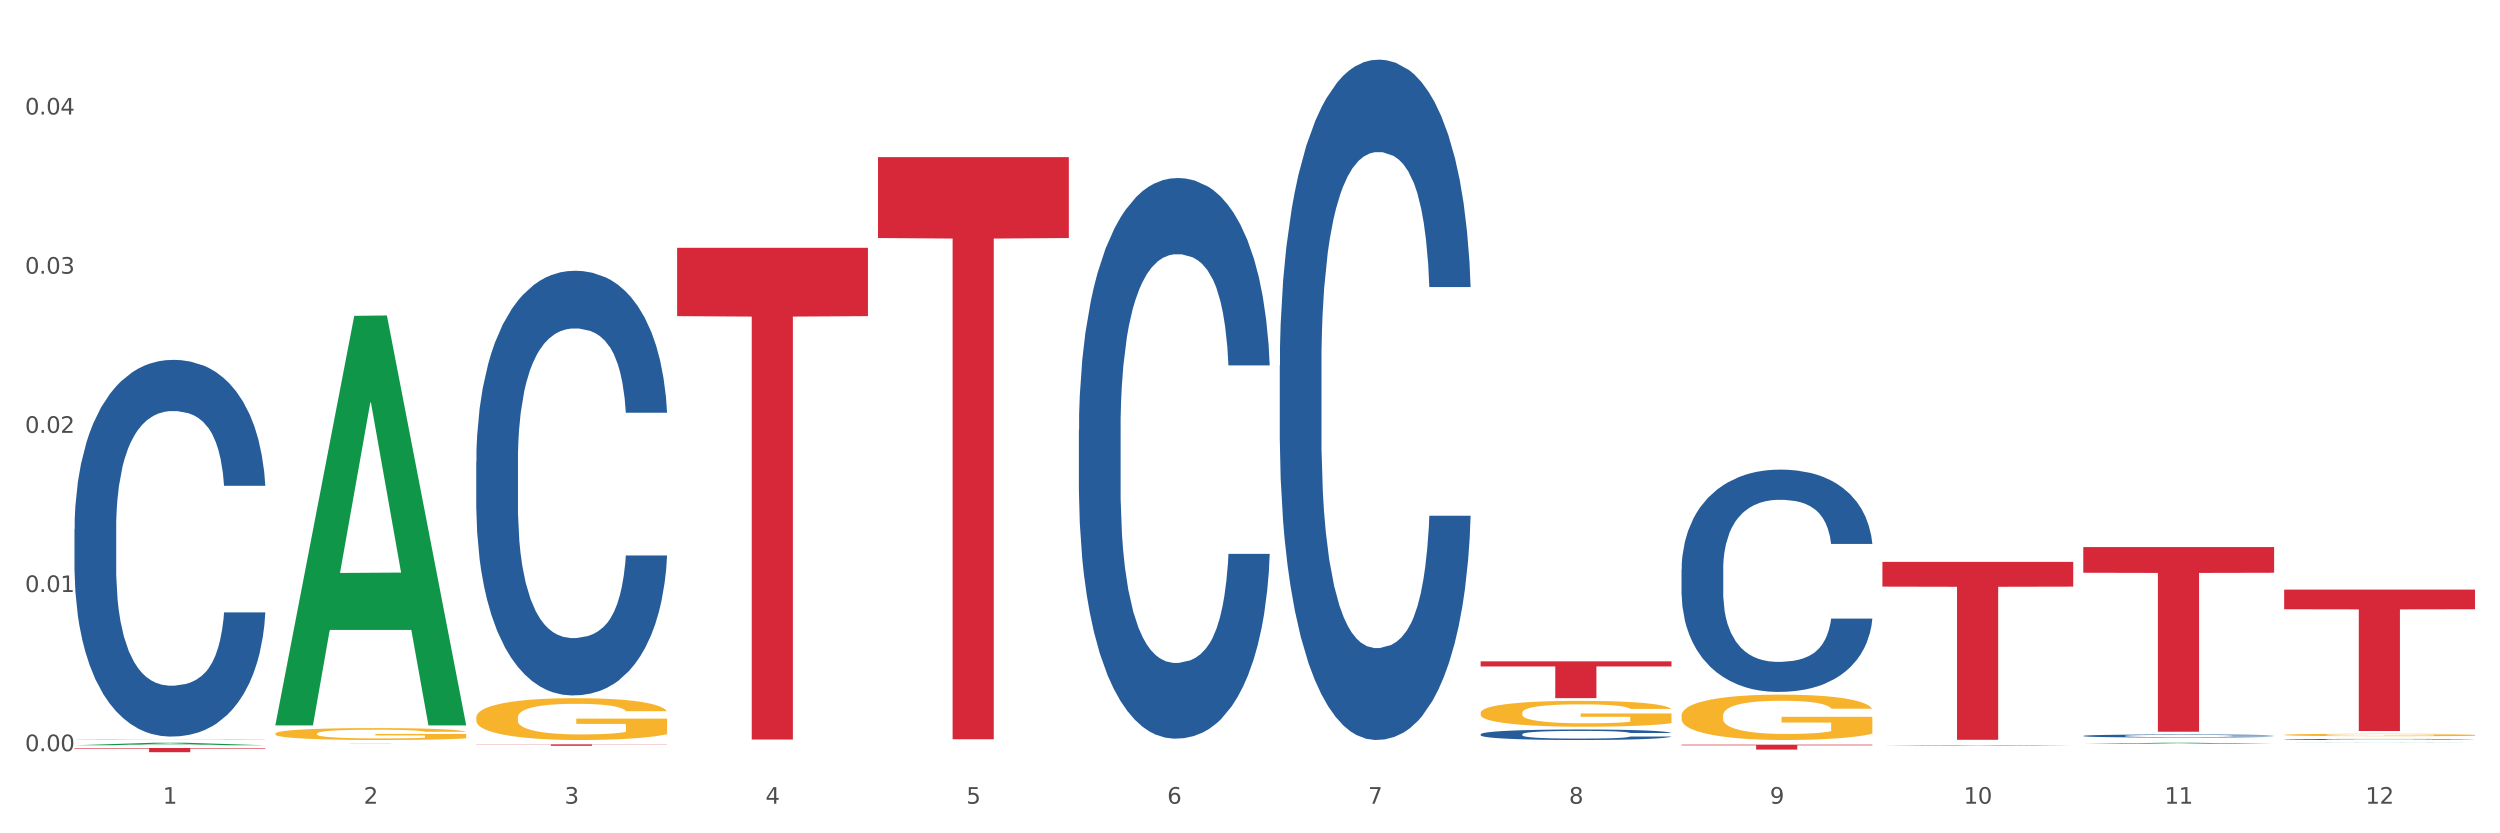
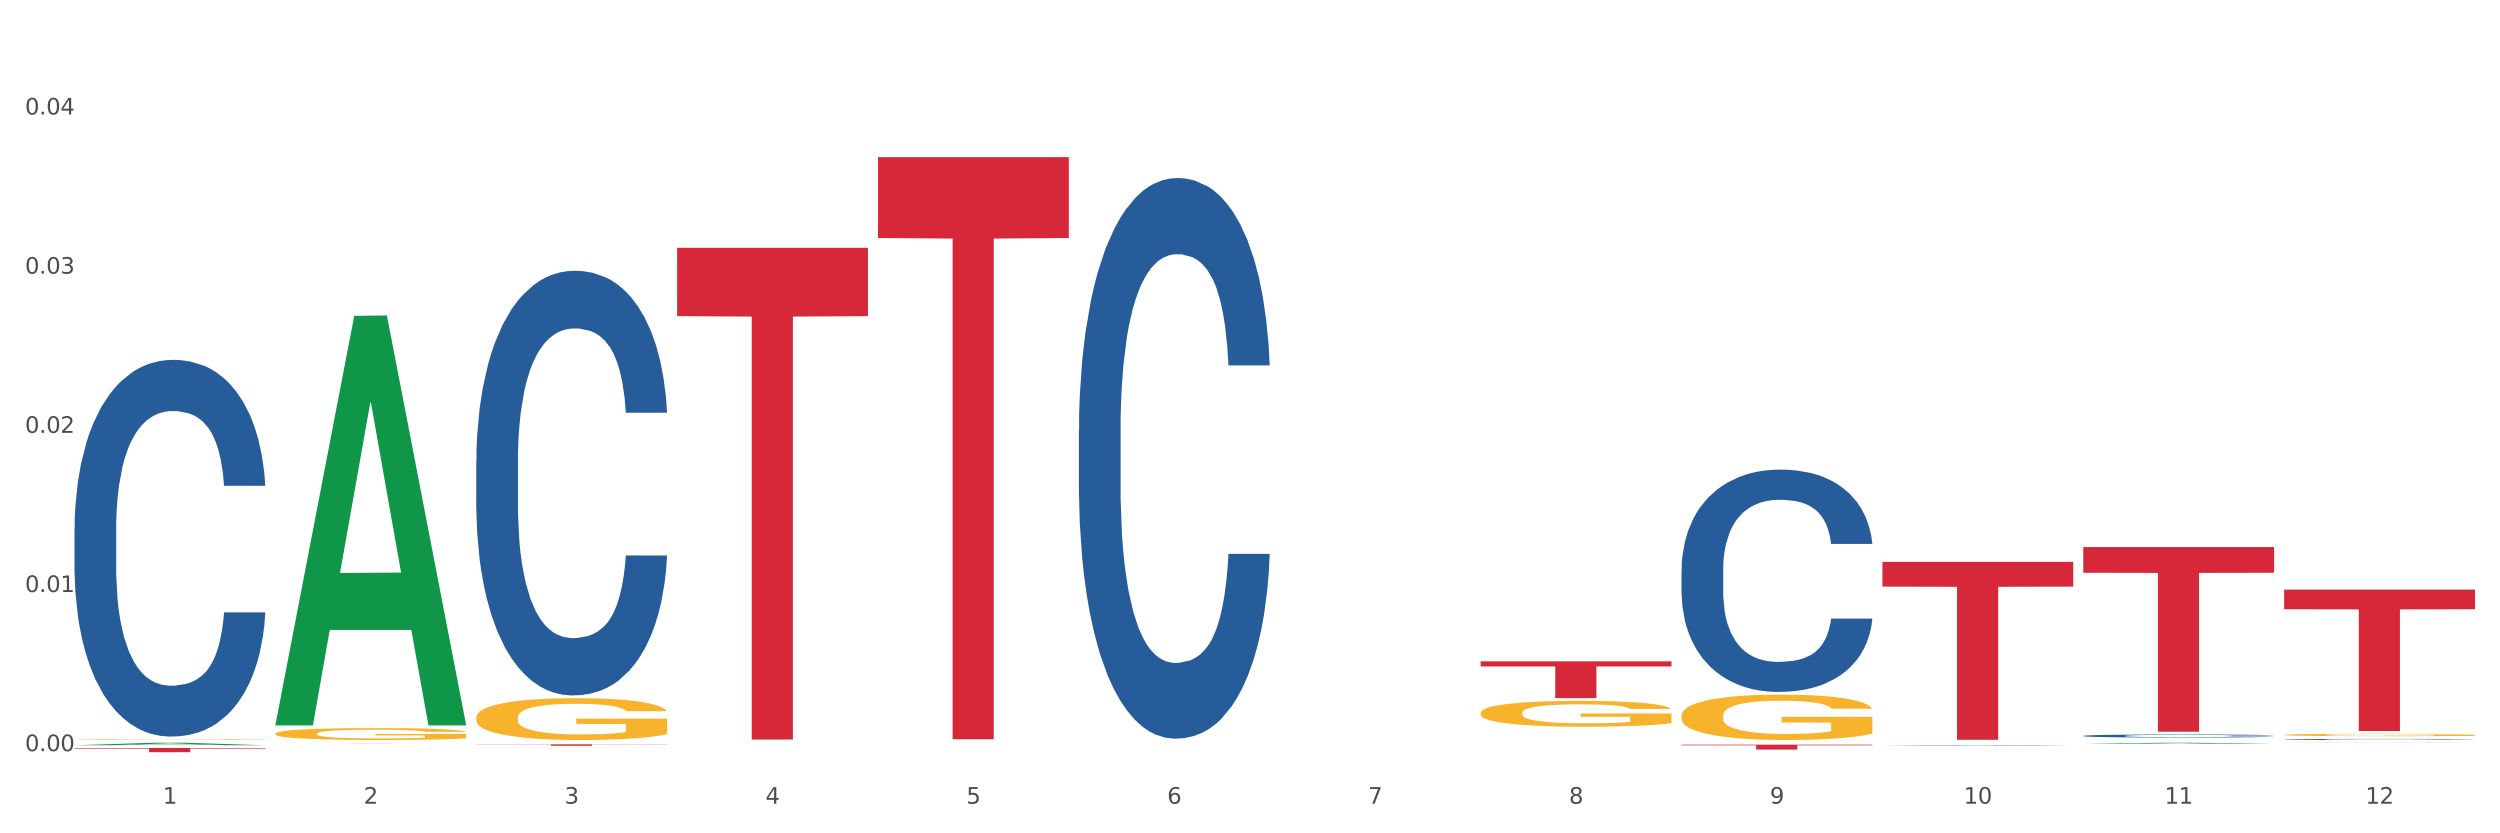
<svg xmlns="http://www.w3.org/2000/svg" xmlns:xlink="http://www.w3.org/1999/xlink" width="1080pt" height="360pt" viewBox="0 0 1080 360" version="1.1">
  <rect x="0" y="0" width="1080" height="360" fill="#333333" stroke="none" />
  <defs>
    <style type="text/css">*{stroke-linejoin: round; stroke-linecap: butt}</style>
  </defs>
  <g id="figure_1">
    <g id="patch_1">
      <path d="M 0 360  L 1080 360  L 1080 0  L 0 0  z " style="fill: #ffffff; stroke: #ffffff; stroke-linejoin: miter" />
    </g>
    <g id="axes_1">
      <g id="matplotlib.axis_1">
        <g id="xtick_1">
          <g id="text_1">
            <g style="fill: #4d4d4d" transform="translate(70.342 347.204) scale(0.096 -0.096)">
              <defs>
                <path id="DejaVuSans-31" d="M 794 531  L 1825 531  L 1825 4091  L 703 3866  L 703 4441  L 1819 4666  L 2450 4666  L 2450 531  L 3481 531  L 3481 0  L 794 0  L 794 531  z " transform="scale(0.016)" />
              </defs>
              <use xlink:href="#DejaVuSans-31" />
            </g>
          </g>
        </g>
        <g id="xtick_2">
          <g id="text_2">
            <g style="fill: #4d4d4d" transform="translate(157.122 347.204) scale(0.096 -0.096)">
              <defs>
                <path id="DejaVuSans-32" d="M 1228 531  L 3431 531  L 3431 0  L 469 0  L 469 531  Q 828 903 1448 1529  Q 2069 2156 2228 2338  Q 2531 2678 2651 2914  Q 2772 3150 2772 3378  Q 2772 3750 2511 3984  Q 2250 4219 1831 4219  Q 1534 4219 1204 4116  Q 875 4013 500 3803  L 500 4441  Q 881 4594 1212 4672  Q 1544 4750 1819 4750  Q 2544 4750 2975 4387  Q 3406 4025 3406 3419  Q 3406 3131 3298 2873  Q 3191 2616 2906 2266  Q 2828 2175 2409 1742  Q 1991 1309 1228 531  z " transform="scale(0.016)" />
              </defs>
              <use xlink:href="#DejaVuSans-32" />
            </g>
          </g>
        </g>
        <g id="xtick_3">
          <g id="text_3">
            <g style="fill: #4d4d4d" transform="translate(243.902 347.204) scale(0.096 -0.096)">
              <defs>
                <path id="DejaVuSans-33" d="M 2597 2516  Q 3050 2419 3304 2112  Q 3559 1806 3559 1356  Q 3559 666 3084 287  Q 2609 -91 1734 -91  Q 1441 -91 1130 -33  Q 819 25 488 141  L 488 750  Q 750 597 1062 519  Q 1375 441 1716 441  Q 2309 441 2620 675  Q 2931 909 2931 1356  Q 2931 1769 2642 2001  Q 2353 2234 1838 2234  L 1294 2234  L 1294 2753  L 1863 2753  Q 2328 2753 2575 2939  Q 2822 3125 2822 3475  Q 2822 3834 2567 4026  Q 2313 4219 1838 4219  Q 1578 4219 1281 4162  Q 984 4106 628 3988  L 628 4550  Q 988 4650 1302 4700  Q 1616 4750 1894 4750  Q 2613 4750 3031 4423  Q 3450 4097 3450 3541  Q 3450 3153 3228 2886  Q 3006 2619 2597 2516  z " transform="scale(0.016)" />
              </defs>
              <use xlink:href="#DejaVuSans-33" />
            </g>
          </g>
        </g>
        <g id="xtick_4">
          <g id="text_4">
            <g style="fill: #4d4d4d" transform="translate(330.683 347.204) scale(0.096 -0.096)">
              <defs>
                <path id="DejaVuSans-34" d="M 2419 4116  L 825 1625  L 2419 1625  L 2419 4116  z M 2253 4666  L 3047 4666  L 3047 1625  L 3713 1625  L 3713 1100  L 3047 1100  L 3047 0  L 2419 0  L 2419 1100  L 313 1100  L 313 1709  L 2253 4666  z " transform="scale(0.016)" />
              </defs>
              <use xlink:href="#DejaVuSans-34" />
            </g>
          </g>
        </g>
        <g id="xtick_5">
          <g id="text_5">
            <g style="fill: #4d4d4d" transform="translate(417.463 347.204) scale(0.096 -0.096)">
              <defs>
                <path id="DejaVuSans-35" d="M 691 4666  L 3169 4666  L 3169 4134  L 1269 4134  L 1269 2991  Q 1406 3038 1543 3061  Q 1681 3084 1819 3084  Q 2600 3084 3056 2656  Q 3513 2228 3513 1497  Q 3513 744 3044 326  Q 2575 -91 1722 -91  Q 1428 -91 1123 -41  Q 819 9 494 109  L 494 744  Q 775 591 1075 516  Q 1375 441 1709 441  Q 2250 441 2565 725  Q 2881 1009 2881 1497  Q 2881 1984 2565 2268  Q 2250 2553 1709 2553  Q 1456 2553 1204 2497  Q 953 2441 691 2322  L 691 4666  z " transform="scale(0.016)" />
              </defs>
              <use xlink:href="#DejaVuSans-35" />
            </g>
          </g>
        </g>
        <g id="xtick_6">
          <g id="text_6">
            <g style="fill: #4d4d4d" transform="translate(504.243 347.204) scale(0.096 -0.096)">
              <defs>
                <path id="DejaVuSans-36" d="M 2113 2584  Q 1688 2584 1439 2293  Q 1191 2003 1191 1497  Q 1191 994 1439 701  Q 1688 409 2113 409  Q 2538 409 2786 701  Q 3034 994 3034 1497  Q 3034 2003 2786 2293  Q 2538 2584 2113 2584  z M 3366 4563  L 3366 3988  Q 3128 4100 2886 4159  Q 2644 4219 2406 4219  Q 1781 4219 1451 3797  Q 1122 3375 1075 2522  Q 1259 2794 1537 2939  Q 1816 3084 2150 3084  Q 2853 3084 3261 2657  Q 3669 2231 3669 1497  Q 3669 778 3244 343  Q 2819 -91 2113 -91  Q 1303 -91 875 529  Q 447 1150 447 2328  Q 447 3434 972 4092  Q 1497 4750 2381 4750  Q 2619 4750 2861 4703  Q 3103 4656 3366 4563  z " transform="scale(0.016)" />
              </defs>
              <use xlink:href="#DejaVuSans-36" />
            </g>
          </g>
        </g>
        <g id="xtick_7">
          <g id="text_7">
            <g style="fill: #4d4d4d" transform="translate(591.024 347.204) scale(0.096 -0.096)">
              <defs>
                <path id="DejaVuSans-37" d="M 525 4666  L 3525 4666  L 3525 4397  L 1831 0  L 1172 0  L 2766 4134  L 525 4134  L 525 4666  z " transform="scale(0.016)" />
              </defs>
              <use xlink:href="#DejaVuSans-37" />
            </g>
          </g>
        </g>
        <g id="xtick_8">
          <g id="text_8">
            <g style="fill: #4d4d4d" transform="translate(677.804 347.204) scale(0.096 -0.096)">
              <defs>
                <path id="DejaVuSans-38" d="M 2034 2216  Q 1584 2216 1326 1975  Q 1069 1734 1069 1313  Q 1069 891 1326 650  Q 1584 409 2034 409  Q 2484 409 2743 651  Q 3003 894 3003 1313  Q 3003 1734 2745 1975  Q 2488 2216 2034 2216  z M 1403 2484  Q 997 2584 770 2862  Q 544 3141 544 3541  Q 544 4100 942 4425  Q 1341 4750 2034 4750  Q 2731 4750 3128 4425  Q 3525 4100 3525 3541  Q 3525 3141 3298 2862  Q 3072 2584 2669 2484  Q 3125 2378 3379 2068  Q 3634 1759 3634 1313  Q 3634 634 3220 271  Q 2806 -91 2034 -91  Q 1263 -91 848 271  Q 434 634 434 1313  Q 434 1759 690 2068  Q 947 2378 1403 2484  z M 1172 3481  Q 1172 3119 1398 2916  Q 1625 2713 2034 2713  Q 2441 2713 2670 2916  Q 2900 3119 2900 3481  Q 2900 3844 2670 4047  Q 2441 4250 2034 4250  Q 1625 4250 1398 4047  Q 1172 3844 1172 3481  z " transform="scale(0.016)" />
              </defs>
              <use xlink:href="#DejaVuSans-38" />
            </g>
          </g>
        </g>
        <g id="xtick_9">
          <g id="text_9">
            <g style="fill: #4d4d4d" transform="translate(764.584 347.204) scale(0.096 -0.096)">
              <defs>
                <path id="DejaVuSans-39" d="M 703 97  L 703 672  Q 941 559 1184 500  Q 1428 441 1663 441  Q 2288 441 2617 861  Q 2947 1281 2994 2138  Q 2813 1869 2534 1725  Q 2256 1581 1919 1581  Q 1219 1581 811 2004  Q 403 2428 403 3163  Q 403 3881 828 4315  Q 1253 4750 1959 4750  Q 2769 4750 3195 4129  Q 3622 3509 3622 2328  Q 3622 1225 3098 567  Q 2575 -91 1691 -91  Q 1453 -91 1209 -44  Q 966 3 703 97  z M 1959 2075  Q 2384 2075 2632 2365  Q 2881 2656 2881 3163  Q 2881 3666 2632 3958  Q 2384 4250 1959 4250  Q 1534 4250 1286 3958  Q 1038 3666 1038 3163  Q 1038 2656 1286 2365  Q 1534 2075 1959 2075  z " transform="scale(0.016)" />
              </defs>
              <use xlink:href="#DejaVuSans-39" />
            </g>
          </g>
        </g>
        <g id="xtick_10">
          <g id="text_10">
            <g style="fill: #4d4d4d" transform="translate(848.311 347.204) scale(0.096 -0.096)">
              <defs>
                <path id="DejaVuSans-30" d="M 2034 4250  Q 1547 4250 1301 3770  Q 1056 3291 1056 2328  Q 1056 1369 1301 889  Q 1547 409 2034 409  Q 2525 409 2770 889  Q 3016 1369 3016 2328  Q 3016 3291 2770 3770  Q 2525 4250 2034 4250  z M 2034 4750  Q 2819 4750 3233 4129  Q 3647 3509 3647 2328  Q 3647 1150 3233 529  Q 2819 -91 2034 -91  Q 1250 -91 836 529  Q 422 1150 422 2328  Q 422 3509 836 4129  Q 1250 4750 2034 4750  z " transform="scale(0.016)" />
              </defs>
              <use xlink:href="#DejaVuSans-31" />
              <use xlink:href="#DejaVuSans-30" transform="translate(63.623 0)" />
            </g>
          </g>
        </g>
        <g id="xtick_11">
          <g id="text_11">
            <g style="fill: #4d4d4d" transform="translate(935.091 347.204) scale(0.096 -0.096)">
              <use xlink:href="#DejaVuSans-31" />
              <use xlink:href="#DejaVuSans-31" transform="translate(63.623 0)" />
            </g>
          </g>
        </g>
        <g id="xtick_12">
          <g id="text_12">
            <g style="fill: #4d4d4d" transform="translate(1021.871 347.204) scale(0.096 -0.096)">
              <use xlink:href="#DejaVuSans-31" />
              <use xlink:href="#DejaVuSans-32" transform="translate(63.623 0)" />
            </g>
          </g>
        </g>
        <g id="xtick_13" />
        <g id="xtick_14" />
        <g id="xtick_15" />
        <g id="xtick_16" />
        <g id="xtick_17" />
        <g id="xtick_18" />
        <g id="xtick_19" />
        <g id="xtick_20" />
        <g id="xtick_21" />
        <g id="xtick_22" />
        <g id="xtick_23" />
      </g>
      <g id="matplotlib.axis_2">
        <g id="ytick_1">
          <g id="text_13">
            <g style="fill: #4d4d4d" transform="translate(10.8 324.513) scale(0.096 -0.096)">
              <defs>
                <path id="DejaVuSans-2e" d="M 684 794  L 1344 794  L 1344 0  L 684 0  L 684 794  z " transform="scale(0.016)" />
              </defs>
              <use xlink:href="#DejaVuSans-30" />
              <use xlink:href="#DejaVuSans-2e" transform="translate(63.623 0)" />
              <use xlink:href="#DejaVuSans-30" transform="translate(95.41 0)" />
              <use xlink:href="#DejaVuSans-30" transform="translate(159.033 0)" />
            </g>
          </g>
        </g>
        <g id="ytick_2">
          <g id="text_14">
            <g style="fill: #4d4d4d" transform="translate(10.8 255.754) scale(0.096 -0.096)">
              <use xlink:href="#DejaVuSans-30" />
              <use xlink:href="#DejaVuSans-2e" transform="translate(63.623 0)" />
              <use xlink:href="#DejaVuSans-30" transform="translate(95.41 0)" />
              <use xlink:href="#DejaVuSans-31" transform="translate(159.033 0)" />
            </g>
          </g>
        </g>
        <g id="ytick_3">
          <g id="text_15">
            <g style="fill: #4d4d4d" transform="translate(10.8 186.995) scale(0.096 -0.096)">
              <use xlink:href="#DejaVuSans-30" />
              <use xlink:href="#DejaVuSans-2e" transform="translate(63.623 0)" />
              <use xlink:href="#DejaVuSans-30" transform="translate(95.41 0)" />
              <use xlink:href="#DejaVuSans-32" transform="translate(159.033 0)" />
            </g>
          </g>
        </g>
        <g id="ytick_4">
          <g id="text_16">
            <g style="fill: #4d4d4d" transform="translate(10.8 118.235) scale(0.096 -0.096)">
              <use xlink:href="#DejaVuSans-30" />
              <use xlink:href="#DejaVuSans-2e" transform="translate(63.623 0)" />
              <use xlink:href="#DejaVuSans-30" transform="translate(95.41 0)" />
              <use xlink:href="#DejaVuSans-33" transform="translate(159.033 0)" />
            </g>
          </g>
        </g>
        <g id="ytick_5">
          <g id="text_17">
            <g style="fill: #4d4d4d" transform="translate(10.8 49.476) scale(0.096 -0.096)">
              <use xlink:href="#DejaVuSans-30" />
              <use xlink:href="#DejaVuSans-2e" transform="translate(63.623 0)" />
              <use xlink:href="#DejaVuSans-30" transform="translate(95.41 0)" />
              <use xlink:href="#DejaVuSans-34" transform="translate(159.033 0)" />
            </g>
          </g>
        </g>
        <g id="ytick_6" />
        <g id="ytick_7" />
        <g id="ytick_8" />
        <g id="ytick_9" />
      </g>
      <g id="PolyCollection_1">
        <path d="M 32.175 321.956  L 32.26 321.955  L 66.256 320.867  L 80.365 320.866  L 114.616 321.958  L 98.298 321.958  L 90.904 321.704  L 55.803 321.704  L 55.548 321.708  L 48.408 321.958  L 32.175 321.958  L 32.175 321.956  L 60.222 321.552  L 86.484 321.551  L 73.481 321.099  L 73.311 321.097  L 73.141 321.1  L 60.137 321.551  L 60.222 321.552  L 32.175 321.956  z " clip-path="url(#p9bb75d75fc)" style="fill: #109648" />
        <path d="M 118.955 316.918  L 119.053 316.913  L 119.053 316.744  L 119.247 316.598  L 120.221 316.246  L 121.681 315.954  L 122.751 315.799  L 123.822 315.673  L 125.087 315.546  L 126.645 315.414  L 129.467 315.221  L 131.219 315.123  L 133.361 315.019  L 137.254 314.869  L 140.077 314.784  L 142.997 314.714  L 147.766 314.629  L 150.881 314.592  L 154.19 314.564  L 158.181 314.545  L 161.198 314.54  L 167.817 314.554  L 173.462 314.596  L 176.187 314.629  L 179.691 314.686  L 181.541 314.723  L 184.558 314.798  L 187.673 314.897  L 189.814 314.982  L 193.026 315.142  L 195.459 315.301  L 197.698 315.499  L 198.866 315.635  L 199.742 315.762  L 200.521 315.907  L 201.299 316.138  L 183.779 316.138  L 183.098 315.973  L 182.027 315.818  L 180.47 315.668  L 179.107 315.574  L 176.771 315.456  L 174.63 315.381  L 172.391 315.325  L 169.666 315.278  L 167.525 315.254  L 164.507 315.236  L 158.57 315.24  L 154.579 315.278  L 151.854 315.325  L 150.102 315.367  L 148.545 315.414  L 146.793 315.48  L 144.749 315.579  L 143.289 315.668  L 141.829 315.781  L 140.661 315.893  L 139.59 316.025  L 138.714 316.166  L 138.033 316.312  L 137.449 316.49  L 136.962 316.786  L 136.962 317.43  L 137.157 317.576  L 137.643 317.768  L 138.227 317.914  L 139.201 318.088  L 140.077 318.205  L 141.731 318.374  L 143.581 318.515  L 145.041 318.605  L 146.501 318.68  L 149.031 318.783  L 151.854 318.868  L 154.287 318.919  L 157.597 318.966  L 159.835 318.985  L 161.782 318.995  L 166.551 318.995  L 169.958 318.981  L 173.754 318.948  L 176.674 318.905  L 179.107 318.854  L 181.833 318.769  L 183.585 318.689  L 183.585 317.707  L 162.171 317.702  L 162.171 317.049  L 201.397 317.049  L 201.397 318.966  L 199.742 319.065  L 197.893 319.154  L 195.946 319.234  L 193.026 319.333  L 189.522 319.427  L 186.407 319.493  L 183.098 319.549  L 179.205 319.601  L 174.143 319.648  L 171.029 319.667  L 167.135 319.681  L 162.561 319.685  L 158.57 319.676  L 154.677 319.653  L 150.589 319.61  L 146.598 319.549  L 143.581 319.488  L 140.563 319.413  L 137.351 319.314  L 134.821 319.22  L 132.874 319.136  L 130.733 319.028  L 128.397 318.887  L 126.645 318.76  L 125.087 318.628  L 123.433 318.459  L 122.265 318.313  L 121.097 318.13  L 120.415 317.994  L 119.637 317.782  L 119.053 317.486  L 118.955 316.918  z " clip-path="url(#p9bb75d75fc)" style="fill: #f7b32b" />
        <path d="M 205.736 309.966  L 205.833 309.95  L 205.833 309.356  L 206.028 308.844  L 207.001 307.607  L 208.461 306.584  L 209.532 306.039  L 210.602 305.594  L 211.868 305.148  L 213.425 304.686  L 216.248 304.009  L 218 303.663  L 220.141 303.3  L 224.034 302.772  L 226.857 302.475  L 229.777 302.227  L 234.546 301.93  L 237.661 301.798  L 240.97 301.699  L 244.961 301.633  L 247.978 301.617  L 254.597 301.666  L 260.242 301.815  L 262.968 301.93  L 266.472 302.128  L 268.321 302.26  L 271.338 302.524  L 274.453 302.871  L 276.594 303.168  L 279.806 303.729  L 282.24 304.29  L 284.478 304.983  L 285.646 305.462  L 286.522 305.907  L 287.301 306.419  L 288.08 307.227  L 270.56 307.227  L 269.878 306.65  L 268.808 306.105  L 267.25 305.577  L 265.888 305.247  L 263.552 304.835  L 261.41 304.571  L 259.172 304.373  L 256.446 304.208  L 254.305 304.125  L 251.288 304.059  L 245.35 304.075  L 241.36 304.208  L 238.634 304.373  L 236.882 304.521  L 235.325 304.686  L 233.573 304.917  L 231.529 305.264  L 230.069 305.577  L 228.609 305.973  L 227.441 306.369  L 226.37 306.831  L 225.494 307.326  L 224.813 307.838  L 224.229 308.465  L 223.742 309.504  L 223.742 311.765  L 223.937 312.276  L 224.424 312.953  L 225.008 313.465  L 225.981 314.075  L 226.857 314.488  L 228.512 315.082  L 230.361 315.577  L 231.821 315.89  L 233.281 316.154  L 235.812 316.517  L 238.634 316.814  L 241.068 316.996  L 244.377 317.161  L 246.616 317.227  L 248.562 317.26  L 253.332 317.26  L 256.738 317.21  L 260.534 317.095  L 263.454 316.946  L 265.888 316.765  L 268.613 316.468  L 270.365 316.187  L 270.365 312.739  L 248.952 312.722  L 248.952 310.428  L 288.177 310.428  L 288.177 317.161  L 286.522 317.507  L 284.673 317.821  L 282.726 318.101  L 279.806 318.448  L 276.302 318.778  L 273.188 319.009  L 269.878 319.207  L 265.985 319.388  L 260.924 319.553  L 257.809 319.619  L 253.916 319.669  L 249.341 319.685  L 245.35 319.652  L 241.457 319.57  L 237.369 319.421  L 233.378 319.207  L 230.361 318.992  L 227.344 318.728  L 224.132 318.382  L 221.601 318.052  L 219.654 317.755  L 217.513 317.375  L 215.177 316.88  L 213.425 316.435  L 211.868 315.973  L 210.213 315.379  L 209.045 314.867  L 207.877 314.224  L 207.196 313.745  L 206.417 313.003  L 205.833 311.963  L 205.736 309.966  z " clip-path="url(#p9bb75d75fc)" style="fill: #f7b32b" />
        <path d="M 118.955 321.119  L 201.397 321.119  L 201.397 321.128  L 168.967 321.129  L 168.967 321.185  L 151.189 321.185  L 151.189 321.129  L 118.955 321.128  L 118.955 321.119  L 118.955 321.119  z " clip-path="url(#p9bb75d75fc)" style="fill: #d62839" />
        <path d="M 726.418 309.146  L 726.515 309.128  L 726.515 308.484  L 726.71 307.929  L 727.683 306.587  L 729.143 305.477  L 730.214 304.887  L 731.284 304.404  L 732.55 303.921  L 734.107 303.42  L 736.93 302.686  L 738.682 302.31  L 740.823 301.916  L 744.716 301.344  L 747.539 301.022  L 750.459 300.753  L 755.228 300.431  L 758.343 300.288  L 761.652 300.181  L 765.643 300.109  L 768.66 300.091  L 775.279 300.145  L 780.924 300.306  L 783.65 300.431  L 787.154 300.646  L 789.003 300.789  L 792.02 301.075  L 795.135 301.451  L 797.276 301.773  L 800.488 302.382  L 802.922 302.99  L 805.16 303.742  L 806.328 304.261  L 807.204 304.744  L 807.983 305.298  L 808.762 306.175  L 791.242 306.175  L 790.56 305.549  L 789.49 304.958  L 787.932 304.386  L 786.57 304.028  L 784.234 303.581  L 782.092 303.294  L 779.854 303.08  L 777.128 302.901  L 774.987 302.811  L 771.97 302.74  L 766.032 302.757  L 762.042 302.901  L 759.316 303.08  L 757.564 303.241  L 756.007 303.42  L 754.255 303.67  L 752.211 304.046  L 750.751 304.386  L 749.291 304.815  L 748.123 305.245  L 747.052 305.746  L 746.176 306.283  L 745.495 306.837  L 744.911 307.517  L 744.424 308.645  L 744.424 311.096  L 744.619 311.651  L 745.106 312.385  L 745.69 312.939  L 746.663 313.601  L 747.539 314.049  L 749.194 314.693  L 751.043 315.23  L 752.503 315.57  L 753.963 315.856  L 756.494 316.25  L 759.316 316.572  L 761.75 316.769  L 765.059 316.948  L 767.298 317.019  L 769.244 317.055  L 774.014 317.055  L 777.42 317.001  L 781.216 316.876  L 784.136 316.715  L 786.57 316.518  L 789.295 316.196  L 791.047 315.892  L 791.047 312.152  L 769.634 312.134  L 769.634 309.647  L 808.859 309.647  L 808.859 316.948  L 807.204 317.323  L 805.355 317.663  L 803.408 317.968  L 800.488 318.343  L 796.984 318.701  L 793.87 318.952  L 790.56 319.166  L 786.667 319.363  L 781.606 319.542  L 778.491 319.614  L 774.598 319.668  L 770.023 319.685  L 766.032 319.65  L 762.139 319.56  L 758.051 319.399  L 754.06 319.166  L 751.043 318.934  L 748.026 318.648  L 744.814 318.272  L 742.283 317.914  L 740.336 317.592  L 738.195 317.18  L 735.859 316.643  L 734.107 316.16  L 732.55 315.659  L 730.895 315.015  L 729.727 314.46  L 728.559 313.762  L 727.878 313.243  L 727.099 312.438  L 726.515 311.311  L 726.418 309.146  z " clip-path="url(#p9bb75d75fc)" style="fill: #f7b32b" />
        <path d="M 986.759 317.468  L 986.856 317.467  L 986.856 317.432  L 987.051 317.403  L 988.024 317.331  L 989.484 317.271  L 990.555 317.239  L 991.625 317.214  L 992.891 317.188  L 994.448 317.161  L 997.271 317.121  L 999.023 317.101  L 1001.164 317.08  L 1005.057 317.049  L 1007.88 317.032  L 1010.8 317.018  L 1015.569 317  L 1018.684 316.993  L 1021.993 316.987  L 1025.984 316.983  L 1029.001 316.982  L 1035.62 316.985  L 1041.265 316.994  L 1043.991 317  L 1047.495 317.012  L 1049.344 317.02  L 1052.361 317.035  L 1055.476 317.055  L 1057.617 317.072  L 1060.829 317.105  L 1063.263 317.138  L 1065.501 317.178  L 1066.669 317.206  L 1067.545 317.232  L 1068.324 317.262  L 1069.103 317.309  L 1051.583 317.309  L 1050.901 317.275  L 1049.831 317.243  L 1048.273 317.213  L 1046.911 317.193  L 1044.575 317.169  L 1042.433 317.154  L 1040.195 317.142  L 1037.469 317.133  L 1035.328 317.128  L 1032.311 317.124  L 1026.373 317.125  L 1022.383 317.133  L 1019.657 317.142  L 1017.905 317.151  L 1016.348 317.161  L 1014.596 317.174  L 1012.552 317.194  L 1011.092 317.213  L 1009.632 317.236  L 1008.464 317.259  L 1007.393 317.286  L 1006.517 317.314  L 1005.836 317.344  L 1005.252 317.381  L 1004.765 317.441  L 1004.765 317.573  L 1004.96 317.602  L 1005.447 317.642  L 1006.031 317.672  L 1007.004 317.707  L 1007.88 317.731  L 1009.535 317.766  L 1011.384 317.794  L 1012.844 317.813  L 1014.304 317.828  L 1016.835 317.849  L 1019.657 317.866  L 1022.091 317.877  L 1025.4 317.887  L 1027.639 317.89  L 1029.585 317.892  L 1034.355 317.892  L 1037.761 317.889  L 1041.557 317.883  L 1044.477 317.874  L 1046.911 317.864  L 1049.636 317.846  L 1051.388 317.83  L 1051.388 317.629  L 1029.975 317.628  L 1029.975 317.495  L 1069.2 317.495  L 1069.2 317.887  L 1067.545 317.907  L 1065.696 317.925  L 1063.749 317.941  L 1060.829 317.961  L 1057.325 317.981  L 1054.211 317.994  L 1050.901 318.006  L 1047.008 318.016  L 1041.947 318.026  L 1038.832 318.03  L 1034.939 318.033  L 1030.364 318.033  L 1026.373 318.032  L 1022.48 318.027  L 1018.392 318.018  L 1014.401 318.006  L 1011.384 317.993  L 1008.367 317.978  L 1005.155 317.958  L 1002.624 317.938  L 1000.677 317.921  L 998.536 317.899  L 996.2 317.87  L 994.448 317.844  L 992.891 317.817  L 991.236 317.783  L 990.068 317.753  L 988.9 317.716  L 988.219 317.688  L 987.44 317.645  L 986.856 317.584  L 986.759 317.468  z " clip-path="url(#p9bb75d75fc)" style="fill: #f7b32b" />
        <path d="M 32.175 228.584  L 32.272 228.436  L 32.272 224.274  L 32.565 218.626  L 33.637 208.221  L 35.001 200.344  L 37.34 191.129  L 38.607 187.264  L 40.263 182.954  L 43.674 175.968  L 47.572 170.023  L 50.3 166.753  L 52.347 164.672  L 56.927 160.956  L 59.558 159.321  L 62.287 157.984  L 64.625 157.092  L 68.523 156.051  L 71.642 155.605  L 75.247 155.457  L 78.268 155.605  L 82.263 156.2  L 88.11 157.984  L 90.352 159.024  L 93.373 160.808  L 96.491 163.186  L 99.025 165.564  L 101.948 168.982  L 104.969 173.441  L 107.892 179.089  L 109.939 184.292  L 111.595 189.791  L 113.057 196.479  L 114.129 203.762  L 114.616 209.856  L 96.783 209.856  L 96.296 204.357  L 95.322 198.412  L 94.347 194.399  L 93.275 191.129  L 91.619 187.413  L 90.157 185.035  L 87.721 182.211  L 85.479 180.427  L 83.628 179.387  L 81.386 178.495  L 76.611 177.603  L 73.201 177.603  L 71.057 177.9  L 68.426 178.643  L 66.184 179.684  L 63.553 181.468  L 61.507 183.4  L 59.461 185.927  L 58.291 187.71  L 56.537 190.98  L 55.368 193.655  L 53.809 198.263  L 52.932 201.533  L 51.372 210.005  L 50.69 216.248  L 50.398 220.558  L 50.203 225.314  L 50.203 248.501  L 50.788 258.905  L 51.275 263.364  L 52.054 268.418  L 53.516 274.958  L 55.66 281.349  L 57.901 285.957  L 59.753 288.781  L 61.507 290.861  L 63.261 292.496  L 65.405 293.983  L 67.159 294.874  L 69.79 295.766  L 72.908 296.212  L 75.345 296.212  L 80.314 295.469  L 82.556 294.726  L 84.7 293.685  L 87.038 292.05  L 88.89 290.267  L 89.962 288.929  L 91.716 286.105  L 93.08 283.132  L 94.25 279.714  L 95.029 276.741  L 95.906 272.282  L 96.588 267.229  L 96.783 264.553  L 114.616 264.553  L 114.227 269.904  L 113.544 275.106  L 112.18 282.092  L 111.108 286.105  L 109.452 291.01  L 107.697 295.172  L 105.261 299.779  L 103.02 303.198  L 100.681 306.171  L 98.148 308.846  L 93.567 312.562  L 91.911 313.602  L 88.403 315.386  L 85.674 316.426  L 81.679 317.467  L 77.586 318.061  L 73.298 318.21  L 69.498 317.913  L 65.307 317.021  L 62.676 316.129  L 59.753 314.791  L 56.342 312.71  L 53.126 310.184  L 50.105 307.211  L 47.279 303.792  L 44.648 299.928  L 41.238 293.537  L 38.704 287.294  L 36.853 281.498  L 35.586 276.593  L 34.319 270.35  L 33.637 266.04  L 32.565 255.635  L 32.175 245.974  L 32.175 228.584  z " clip-path="url(#p9bb75d75fc)" style="fill: #255c99" />
        <path d="M 32.175 319.527  L 32.272 319.526  L 32.272 319.517  L 32.467 319.508  L 33.44 319.488  L 34.9 319.471  L 35.971 319.463  L 37.042 319.455  L 38.307 319.448  L 39.864 319.44  L 42.687 319.429  L 44.439 319.424  L 46.58 319.418  L 50.474 319.409  L 53.296 319.404  L 56.216 319.4  L 60.986 319.395  L 64.1 319.393  L 67.41 319.392  L 71.4 319.391  L 74.418 319.39  L 81.036 319.391  L 86.682 319.394  L 89.407 319.395  L 92.911 319.399  L 94.76 319.401  L 97.778 319.405  L 100.892 319.411  L 103.034 319.416  L 106.246 319.425  L 108.679 319.434  L 110.918 319.445  L 112.086 319.453  L 112.962 319.46  L 113.74 319.469  L 114.519 319.482  L 96.999 319.482  L 96.318 319.472  L 95.247 319.464  L 93.69 319.455  L 92.327 319.45  L 89.991 319.443  L 87.85 319.439  L 85.611 319.435  L 82.886 319.433  L 80.744 319.431  L 77.727 319.43  L 71.79 319.43  L 67.799 319.433  L 65.074 319.435  L 63.322 319.438  L 61.764 319.44  L 60.012 319.444  L 57.968 319.45  L 56.508 319.455  L 55.048 319.461  L 53.88 319.468  L 52.81 319.475  L 51.934 319.484  L 51.252 319.492  L 50.668 319.502  L 50.182 319.519  L 50.182 319.556  L 50.376 319.564  L 50.863 319.575  L 51.447 319.584  L 52.42 319.594  L 53.296 319.601  L 54.951 319.61  L 56.8 319.618  L 58.26 319.623  L 59.72 319.628  L 62.251 319.634  L 65.074 319.639  L 67.507 319.641  L 70.816 319.644  L 73.055 319.645  L 75.002 319.646  L 79.771 319.646  L 83.178 319.645  L 86.974 319.643  L 89.894 319.641  L 92.327 319.638  L 95.052 319.633  L 96.804 319.628  L 96.804 319.572  L 75.391 319.572  L 75.391 319.534  L 114.616 319.534  L 114.616 319.644  L 112.962 319.65  L 111.112 319.655  L 109.166 319.66  L 106.246 319.665  L 102.742 319.671  L 99.627 319.674  L 96.318 319.678  L 92.424 319.681  L 87.363 319.683  L 84.248 319.684  L 80.355 319.685  L 75.78 319.685  L 71.79 319.685  L 67.896 319.684  L 63.808 319.681  L 59.818 319.678  L 56.8 319.674  L 53.783 319.67  L 50.571 319.664  L 48.04 319.659  L 46.094 319.654  L 43.952 319.648  L 41.616 319.64  L 39.864 319.632  L 38.307 319.625  L 36.652 319.615  L 35.484 319.607  L 34.316 319.596  L 33.635 319.588  L 32.856 319.576  L 32.272 319.559  L 32.175 319.527  z " clip-path="url(#p9bb75d75fc)" style="fill: #f7b32b" />
        <path d="M 986.759 254.706  L 1069.2 254.706  L 1069.2 263.196  L 1036.77 263.254  L 1036.77 315.802  L 1018.993 315.802  L 1018.993 263.254  L 986.759 263.196  L 986.759 254.763  L 986.759 254.706  z " clip-path="url(#p9bb75d75fc)" style="fill: #d62839" />
        <path d="M 899.978 236.346  L 982.42 236.346  L 982.42 247.431  L 949.99 247.506  L 949.99 316.114  L 932.213 316.114  L 932.213 247.506  L 899.978 247.431  L 899.978 236.421  L 899.978 236.346  z " clip-path="url(#p9bb75d75fc)" style="fill: #d62839" />
        <path d="M 813.198 242.74  L 895.639 242.74  L 895.639 253.421  L 863.21 253.493  L 863.21 319.601  L 845.432 319.601  L 845.432 253.493  L 813.198 253.421  L 813.198 242.812  L 813.198 242.74  z " clip-path="url(#p9bb75d75fc)" style="fill: #d62839" />
        <path d="M 726.418 321.696  L 808.859 321.696  L 808.859 321.991  L 776.429 321.993  L 776.429 323.825  L 758.652 323.825  L 758.652 321.993  L 726.418 321.991  L 726.418 321.698  L 726.418 321.696  z " clip-path="url(#p9bb75d75fc)" style="fill: #d62839" />
        <path d="M 639.637 285.695  L 722.079 285.695  L 722.079 287.904  L 689.649 287.919  L 689.649 301.594  L 671.872 301.594  L 671.872 287.919  L 639.637 287.904  L 639.637 285.71  L 639.637 285.695  z " clip-path="url(#p9bb75d75fc)" style="fill: #d62839" />
        <path d="M 379.296 67.878  L 461.738 67.878  L 461.738 102.825  L 429.308 103.061  L 429.308 319.355  L 411.531 319.355  L 411.531 103.061  L 379.296 102.825  L 379.296 68.114  L 379.296 67.878  z " clip-path="url(#p9bb75d75fc)" style="fill: #d62839" />
        <path d="M 292.516 107.047  L 374.957 107.047  L 374.957 136.57  L 342.528 136.769  L 342.528 319.489  L 324.75 319.489  L 324.75 136.769  L 292.516 136.57  L 292.516 107.247  L 292.516 107.047  z " clip-path="url(#p9bb75d75fc)" style="fill: #d62839" />
        <path d="M 205.736 321.552  L 288.177 321.552  L 288.177 321.638  L 255.747 321.639  L 255.747 322.173  L 237.97 322.173  L 237.97 321.639  L 205.736 321.638  L 205.736 321.553  L 205.736 321.552  z " clip-path="url(#p9bb75d75fc)" style="fill: #d62839" />
        <path d="M 205.736 199.403  L 205.833 199.236  L 205.833 194.544  L 206.125 188.177  L 207.197 176.449  L 208.562 167.568  L 210.9 157.18  L 212.167 152.824  L 213.824 147.965  L 217.235 140.09  L 221.133 133.388  L 223.861 129.702  L 225.907 127.356  L 230.488 123.167  L 233.119 121.324  L 235.847 119.816  L 238.186 118.811  L 242.084 117.638  L 245.202 117.136  L 248.808 116.968  L 251.829 117.136  L 255.824 117.806  L 261.671 119.816  L 263.912 120.989  L 266.933 123  L 270.052 125.681  L 272.585 128.361  L 275.509 132.215  L 278.53 137.242  L 281.453 143.609  L 283.499 149.473  L 285.156 155.672  L 286.618 163.212  L 287.69 171.422  L 288.177 178.292  L 270.344 178.292  L 269.857 172.092  L 268.882 165.39  L 267.908 160.866  L 266.836 157.18  L 265.179 152.991  L 263.717 150.311  L 261.281 147.127  L 259.04 145.117  L 257.188 143.944  L 254.947 142.938  L 250.172 141.933  L 246.761 141.933  L 244.618 142.268  L 241.986 143.106  L 239.745 144.279  L 237.114 146.289  L 235.068 148.468  L 233.021 151.316  L 231.852 153.327  L 230.098 157.013  L 228.928 160.029  L 227.369 165.223  L 226.492 168.909  L 224.933 178.459  L 224.251 185.496  L 223.959 190.355  L 223.764 195.717  L 223.764 221.855  L 224.348 233.584  L 224.836 238.61  L 225.615 244.307  L 227.077 251.679  L 229.221 258.884  L 231.462 264.078  L 233.314 267.261  L 235.068 269.607  L 236.822 271.45  L 238.966 273.126  L 240.72 274.131  L 243.351 275.136  L 246.469 275.639  L 248.905 275.639  L 253.875 274.801  L 256.116 273.963  L 258.26 272.79  L 260.599 270.947  L 262.451 268.937  L 263.523 267.429  L 265.277 264.245  L 266.641 260.894  L 267.81 257.041  L 268.59 253.69  L 269.467 248.663  L 270.149 242.966  L 270.344 239.95  L 288.177 239.95  L 287.787 245.982  L 287.105 251.847  L 285.741 259.722  L 284.669 264.245  L 283.012 269.775  L 281.258 274.466  L 278.822 279.66  L 276.581 283.514  L 274.242 286.865  L 271.708 289.881  L 267.128 294.069  L 265.472 295.242  L 261.963 297.253  L 259.235 298.426  L 255.239 299.599  L 251.147 300.269  L 246.859 300.436  L 243.058 300.101  L 238.868 299.096  L 236.237 298.091  L 233.314 296.583  L 229.903 294.237  L 226.687 291.389  L 223.666 288.038  L 220.84 284.184  L 218.209 279.828  L 214.798 272.623  L 212.265 265.586  L 210.413 259.051  L 209.146 253.522  L 207.88 246.485  L 207.197 241.626  L 206.125 229.897  L 205.736 219.007  L 205.736 199.403  z " clip-path="url(#p9bb75d75fc)" style="fill: #255c99" />
        <path d="M 466.077 185.73  L 466.174 185.509  L 466.174 179.315  L 466.466 170.91  L 467.538 155.426  L 468.903 143.702  L 471.241 129.988  L 472.508 124.237  L 474.165 117.822  L 477.576 107.425  L 481.474 98.577  L 484.202 93.711  L 486.248 90.614  L 490.829 85.084  L 493.46 82.651  L 496.188 80.66  L 498.527 79.333  L 502.425 77.785  L 505.543 77.121  L 509.149 76.9  L 512.17 77.121  L 516.165 78.006  L 522.012 80.66  L 524.253 82.209  L 527.274 84.863  L 530.393 88.402  L 532.926 91.941  L 535.85 97.029  L 538.871 103.665  L 541.794 112.071  L 543.84 119.813  L 545.497 127.997  L 546.959 137.951  L 548.031 148.79  L 548.518 157.859  L 530.685 157.859  L 530.198 149.674  L 529.223 140.826  L 528.249 134.854  L 527.177 129.988  L 525.52 124.458  L 524.058 120.919  L 521.622 116.716  L 519.381 114.061  L 517.529 112.513  L 515.288 111.186  L 510.513 109.859  L 507.102 109.859  L 504.959 110.301  L 502.327 111.407  L 500.086 112.955  L 497.455 115.61  L 495.409 118.485  L 493.362 122.246  L 492.193 124.9  L 490.439 129.767  L 489.269 133.748  L 487.71 140.605  L 486.833 145.472  L 485.274 158.08  L 484.592 167.37  L 484.3 173.785  L 484.105 180.863  L 484.105 215.371  L 484.689 230.854  L 485.177 237.49  L 485.956 245.011  L 487.418 254.744  L 489.562 264.256  L 491.803 271.113  L 493.655 275.315  L 495.409 278.412  L 497.163 280.845  L 499.307 283.057  L 501.061 284.385  L 503.692 285.712  L 506.81 286.375  L 509.246 286.375  L 514.216 285.269  L 516.457 284.163  L 518.601 282.615  L 520.94 280.182  L 522.792 277.527  L 523.864 275.537  L 525.618 271.334  L 526.982 266.91  L 528.151 261.822  L 528.931 257.398  L 529.808 250.762  L 530.49 243.242  L 530.685 239.26  L 548.518 239.26  L 548.128 247.223  L 547.446 254.965  L 546.082 265.362  L 545.01 271.334  L 543.353 278.633  L 541.599 284.827  L 539.163 291.684  L 536.922 296.772  L 534.583 301.196  L 532.049 305.177  L 527.469 310.707  L 525.813 312.256  L 522.304 314.91  L 519.576 316.458  L 515.58 318.007  L 511.488 318.892  L 507.2 319.113  L 503.399 318.67  L 499.209 317.343  L 496.578 316.016  L 493.655 314.025  L 490.244 310.929  L 487.028 307.168  L 484.007 302.744  L 481.181 297.657  L 478.55 291.905  L 475.139 282.394  L 472.606 273.103  L 470.754 264.477  L 469.487 257.177  L 468.221 247.887  L 467.538 241.472  L 466.466 225.988  L 466.077 211.61  L 466.077 185.73  z " clip-path="url(#p9bb75d75fc)" style="fill: #255c99" />
        <path d="M 639.637 307.943  L 639.735 307.933  L 639.735 307.565  L 639.929 307.248  L 640.903 306.482  L 642.363 305.849  L 643.433 305.512  L 644.504 305.236  L 645.769 304.961  L 647.327 304.675  L 650.149 304.256  L 651.901 304.041  L 654.043 303.817  L 657.936 303.49  L 660.759 303.306  L 663.679 303.153  L 668.448 302.969  L 671.563 302.887  L 674.872 302.826  L 678.863 302.785  L 681.88 302.775  L 688.499 302.805  L 694.144 302.897  L 696.869 302.969  L 700.373 303.091  L 702.223 303.173  L 705.24 303.337  L 708.355 303.551  L 710.496 303.735  L 713.708 304.082  L 716.141 304.429  L 718.38 304.858  L 719.548 305.155  L 720.424 305.43  L 721.203 305.747  L 721.981 306.248  L 704.461 306.248  L 703.78 305.89  L 702.709 305.553  L 701.152 305.226  L 699.789 305.022  L 697.453 304.767  L 695.312 304.603  L 693.073 304.481  L 690.348 304.378  L 688.207 304.327  L 685.189 304.286  L 679.252 304.297  L 675.261 304.378  L 672.536 304.481  L 670.784 304.572  L 669.227 304.675  L 667.475 304.818  L 665.431 305.032  L 663.971 305.226  L 662.511 305.471  L 661.343 305.716  L 660.272 306.002  L 659.396 306.309  L 658.715 306.625  L 658.131 307.014  L 657.644 307.657  L 657.644 309.056  L 657.839 309.373  L 658.325 309.792  L 658.909 310.108  L 659.883 310.486  L 660.759 310.742  L 662.413 311.109  L 664.263 311.416  L 665.723 311.61  L 667.183 311.773  L 669.713 311.998  L 672.536 312.182  L 674.969 312.294  L 678.279 312.396  L 680.517 312.437  L 682.464 312.458  L 687.233 312.458  L 690.64 312.427  L 694.436 312.355  L 697.356 312.264  L 699.789 312.151  L 702.515 311.967  L 704.267 311.794  L 704.267 309.659  L 682.853 309.649  L 682.853 308.229  L 722.079 308.229  L 722.079 312.396  L 720.424 312.611  L 718.575 312.805  L 716.628 312.978  L 713.708 313.193  L 710.204 313.397  L 707.089 313.54  L 703.78 313.663  L 699.887 313.775  L 694.825 313.877  L 691.711 313.918  L 687.817 313.949  L 683.243 313.959  L 679.252 313.939  L 675.359 313.888  L 671.271 313.796  L 667.28 313.663  L 664.263 313.53  L 661.245 313.367  L 658.033 313.152  L 655.503 312.948  L 653.556 312.764  L 651.415 312.529  L 649.079 312.223  L 647.327 311.947  L 645.769 311.661  L 644.115 311.293  L 642.947 310.977  L 641.779 310.578  L 641.097 310.282  L 640.319 309.822  L 639.735 309.179  L 639.637 307.943  z " clip-path="url(#p9bb75d75fc)" style="fill: #f7b32b" />
-         <path d="M 639.637 317.182  L 639.735 317.178  L 639.735 317.062  L 640.027 316.904  L 641.099 316.613  L 642.463 316.393  L 644.802 316.136  L 646.069 316.028  L 647.726 315.907  L 651.136 315.712  L 655.034 315.546  L 657.763 315.455  L 659.809 315.397  L 664.389 315.293  L 667.02 315.247  L 669.749 315.21  L 672.088 315.185  L 675.986 315.156  L 679.104 315.144  L 682.71 315.139  L 685.73 315.144  L 689.726 315.16  L 695.573 315.21  L 697.814 315.239  L 700.835 315.289  L 703.953 315.355  L 706.487 315.422  L 709.41 315.517  L 712.431 315.642  L 715.355 315.8  L 717.401 315.945  L 719.058 316.098  L 720.519 316.285  L 721.591 316.489  L 722.079 316.659  L 704.246 316.659  L 703.758 316.505  L 702.784 316.339  L 701.809 316.227  L 700.737 316.136  L 699.081 316.032  L 697.619 315.966  L 695.183 315.887  L 692.942 315.837  L 691.09 315.808  L 688.849 315.783  L 684.074 315.758  L 680.663 315.758  L 678.519 315.766  L 675.888 315.787  L 673.647 315.816  L 671.016 315.866  L 668.969 315.92  L 666.923 315.991  L 665.754 316.04  L 663.999 316.132  L 662.83 316.206  L 661.271 316.335  L 660.394 316.426  L 658.835 316.663  L 658.153 316.837  L 657.86 316.958  L 657.665 317.091  L 657.665 317.738  L 658.25 318.029  L 658.737 318.153  L 659.517 318.295  L 660.979 318.477  L 663.122 318.656  L 665.364 318.785  L 667.215 318.863  L 668.969 318.922  L 670.723 318.967  L 672.867 319.009  L 674.621 319.034  L 677.252 319.059  L 680.371 319.071  L 682.807 319.071  L 687.777 319.05  L 690.018 319.029  L 692.162 319  L 694.501 318.955  L 696.352 318.905  L 697.424 318.868  L 699.178 318.789  L 700.543 318.706  L 701.712 318.61  L 702.492 318.527  L 703.369 318.403  L 704.051 318.261  L 704.246 318.187  L 722.079 318.187  L 721.689 318.336  L 721.007 318.481  L 719.642 318.677  L 718.571 318.789  L 716.914 318.926  L 715.16 319.042  L 712.724 319.171  L 710.482 319.266  L 708.144 319.349  L 705.61 319.424  L 701.03 319.528  L 699.373 319.557  L 695.865 319.607  L 693.136 319.636  L 689.141 319.665  L 685.048 319.681  L 680.761 319.685  L 676.96 319.677  L 672.77 319.652  L 670.139 319.627  L 667.215 319.59  L 663.805 319.532  L 660.589 319.461  L 657.568 319.378  L 654.742 319.283  L 652.111 319.175  L 648.7 318.996  L 646.166 318.822  L 644.315 318.66  L 643.048 318.523  L 641.781 318.349  L 641.099 318.228  L 640.027 317.938  L 639.637 317.668  L 639.637 317.182  z " clip-path="url(#p9bb75d75fc)" style="fill: #255c99" />
        <path d="M 118.955 313.027  L 119.04 312.861  L 153.037 136.445  L 167.145 136.279  L 201.397 313.36  L 185.078 313.36  L 177.684 272.124  L 142.583 272.124  L 142.328 272.789  L 135.189 313.36  L 118.955 313.36  L 118.955 313.027  L 147.002 247.516  L 173.265 247.349  L 160.261 174.023  L 160.091 173.69  L 159.921 174.189  L 146.917 247.349  L 147.002 247.516  L 118.955 313.027  z " clip-path="url(#p9bb75d75fc)" style="fill: #109648" />
        <path d="M 813.198 322.245  L 813.283 322.245  L 847.279 321.914  L 861.388 321.913  L 895.639 322.246  L 879.321 322.246  L 871.927 322.168  L 836.826 322.168  L 836.571 322.17  L 829.431 322.246  L 813.198 322.246  L 813.198 322.245  L 841.245 322.122  L 867.507 322.122  L 854.504 321.984  L 854.334 321.984  L 854.164 321.984  L 841.16 322.122  L 841.245 322.122  L 813.198 322.245  z " clip-path="url(#p9bb75d75fc)" style="fill: #109648" />
        <path d="M 899.978 321.381  L 900.063 321.38  L 934.06 320.866  L 948.168 320.866  L 982.42 321.382  L 966.101 321.382  L 958.707 321.262  L 923.606 321.262  L 923.351 321.263  L 916.212 321.382  L 899.978 321.382  L 899.978 321.381  L 928.025 321.19  L 954.288 321.189  L 941.284 320.976  L 941.114 320.975  L 940.944 320.976  L 927.94 321.189  L 928.025 321.19  L 899.978 321.381  z " clip-path="url(#p9bb75d75fc)" style="fill: #109648" />
        <path d="M 986.759 320.944  L 986.844 320.944  L 1020.84 320.866  L 1034.949 320.866  L 1069.2 320.944  L 1052.882 320.944  L 1045.487 320.926  L 1010.386 320.926  L 1010.131 320.926  L 1002.992 320.944  L 986.759 320.944  L 986.759 320.944  L 1014.806 320.915  L 1041.068 320.915  L 1028.064 320.883  L 1027.894 320.882  L 1027.724 320.883  L 1014.721 320.915  L 1014.806 320.915  L 986.759 320.944  z " clip-path="url(#p9bb75d75fc)" style="fill: #109648" />
-         <path d="M 552.857 157.825  L 552.954 157.556  L 552.954 150.041  L 553.247 139.84  L 554.319 121.051  L 555.683 106.824  L 558.022 90.182  L 559.289 83.203  L 560.945 75.418  L 564.356 62.802  L 568.254 52.065  L 570.982 46.16  L 573.029 42.402  L 577.609 35.691  L 580.24 32.739  L 582.969 30.323  L 585.307 28.712  L 589.205 26.833  L 592.324 26.028  L 595.929 25.759  L 598.95 26.028  L 602.945 27.102  L 608.792 30.323  L 611.034 32.202  L 614.055 35.423  L 617.173 39.718  L 619.707 44.012  L 622.63 50.186  L 625.651 58.239  L 628.574 68.439  L 630.621 77.834  L 632.277 87.766  L 633.739 99.845  L 634.811 112.998  L 635.298 124.003  L 617.465 124.003  L 616.978 114.071  L 616.004 103.334  L 615.029 96.087  L 613.957 90.182  L 612.301 83.471  L 610.839 79.176  L 608.403 74.076  L 606.161 70.855  L 604.31 68.976  L 602.068 67.365  L 597.293 65.755  L 593.883 65.755  L 591.739 66.292  L 589.108 67.634  L 586.866 69.513  L 584.235 72.734  L 582.189 76.223  L 580.143 80.787  L 578.973 84.008  L 577.219 89.913  L 576.05 94.745  L 574.491 103.066  L 573.614 108.971  L 572.054 124.272  L 571.372 135.546  L 571.08 143.33  L 570.885 151.919  L 570.885 193.794  L 571.47 212.584  L 571.957 220.636  L 572.736 229.763  L 574.198 241.574  L 576.342 253.116  L 578.583 261.437  L 580.435 266.537  L 582.189 270.295  L 583.943 273.248  L 586.087 275.932  L 587.841 277.543  L 590.472 279.153  L 593.59 279.958  L 596.027 279.958  L 600.997 278.616  L 603.238 277.274  L 605.382 275.395  L 607.72 272.443  L 609.572 269.221  L 610.644 266.806  L 612.398 261.706  L 613.762 256.337  L 614.932 250.163  L 615.711 244.795  L 616.588 236.742  L 617.27 227.615  L 617.465 222.784  L 635.298 222.784  L 634.909 232.447  L 634.226 241.842  L 632.862 254.458  L 631.79 261.706  L 630.134 270.564  L 628.379 278.079  L 625.943 286.401  L 623.702 292.574  L 621.363 297.943  L 618.83 302.775  L 614.249 309.485  L 612.593 311.364  L 609.085 314.585  L 606.356 316.464  L 602.361 318.343  L 598.268 319.417  L 593.98 319.685  L 590.18 319.149  L 585.989 317.538  L 583.358 315.927  L 580.435 313.512  L 577.024 309.754  L 573.808 305.19  L 570.788 299.822  L 567.962 293.648  L 565.33 286.669  L 561.92 275.127  L 559.386 263.853  L 557.535 253.384  L 556.268 244.526  L 555.001 233.252  L 554.319 225.468  L 553.247 206.678  L 552.857 189.231  L 552.857 157.825  z " clip-path="url(#p9bb75d75fc)" style="fill: #255c99" />
        <path d="M 32.175 323.139  L 114.616 323.139  L 114.616 323.39  L 82.187 323.392  L 82.187 324.95  L 64.409 324.95  L 64.409 323.392  L 32.175 323.39  L 32.175 323.141  L 32.175 323.139  z " clip-path="url(#p9bb75d75fc)" style="fill: #d62839" />
        <path d="M 726.418 246.019  L 726.515 245.931  L 726.515 243.475  L 726.807 240.142  L 727.879 234.002  L 729.244 229.353  L 731.582 223.914  L 732.849 221.634  L 734.506 219.09  L 737.917 214.967  L 741.815 211.459  L 744.543 209.529  L 746.589 208.301  L 751.17 206.108  L 753.801 205.143  L 756.529 204.354  L 758.868 203.828  L 762.766 203.214  L 765.884 202.95  L 769.49 202.863  L 772.511 202.95  L 776.506 203.301  L 782.353 204.354  L 784.594 204.968  L 787.615 206.02  L 790.734 207.424  L 793.267 208.827  L 796.191 210.845  L 799.212 213.476  L 802.135 216.809  L 804.181 219.879  L 805.838 223.125  L 807.3 227.072  L 808.372 231.37  L 808.859 234.966  L 791.026 234.966  L 790.539 231.721  L 789.564 228.212  L 788.59 225.844  L 787.518 223.914  L 785.861 221.721  L 784.399 220.318  L 781.963 218.651  L 779.722 217.599  L 777.87 216.985  L 775.629 216.459  L 770.854 215.932  L 767.443 215.932  L 765.3 216.108  L 762.668 216.546  L 760.427 217.16  L 757.796 218.213  L 755.75 219.353  L 753.703 220.844  L 752.534 221.897  L 750.78 223.827  L 749.61 225.406  L 748.051 228.125  L 747.174 230.054  L 745.615 235.054  L 744.933 238.738  L 744.641 241.282  L 744.446 244.089  L 744.446 257.772  L 745.03 263.912  L 745.518 266.544  L 746.297 269.526  L 747.759 273.386  L 749.903 277.157  L 752.144 279.877  L 753.996 281.543  L 755.75 282.771  L 757.504 283.736  L 759.648 284.613  L 761.402 285.139  L 764.033 285.666  L 767.151 285.929  L 769.587 285.929  L 774.557 285.49  L 776.798 285.052  L 778.942 284.438  L 781.281 283.473  L 783.133 282.42  L 784.205 281.631  L 785.959 279.964  L 787.323 278.21  L 788.492 276.193  L 789.272 274.438  L 790.149 271.807  L 790.831 268.824  L 791.026 267.246  L 808.859 267.246  L 808.469 270.403  L 807.787 273.473  L 806.423 277.596  L 805.351 279.964  L 803.694 282.859  L 801.94 285.315  L 799.504 288.034  L 797.263 290.052  L 794.924 291.806  L 792.39 293.385  L 787.81 295.578  L 786.154 296.192  L 782.645 297.244  L 779.917 297.858  L 775.921 298.472  L 771.829 298.823  L 767.541 298.911  L 763.74 298.735  L 759.55 298.209  L 756.919 297.683  L 753.996 296.893  L 750.585 295.665  L 747.369 294.174  L 744.348 292.42  L 741.522 290.402  L 738.891 288.122  L 735.48 284.35  L 732.947 280.666  L 731.095 277.245  L 729.828 274.351  L 728.562 270.666  L 727.879 268.123  L 726.807 261.983  L 726.418 256.281  L 726.418 246.019  z " clip-path="url(#p9bb75d75fc)" style="fill: #255c99" />
        <path d="M 899.978 317.89  L 900.076 317.889  L 900.076 317.855  L 900.368 317.809  L 901.44 317.724  L 902.804 317.66  L 905.143 317.585  L 906.41 317.553  L 908.067 317.518  L 911.477 317.461  L 915.375 317.413  L 918.104 317.386  L 920.15 317.369  L 924.73 317.339  L 927.361 317.326  L 930.09 317.315  L 932.429 317.308  L 936.327 317.299  L 939.445 317.295  L 943.051 317.294  L 946.071 317.295  L 950.067 317.3  L 955.914 317.315  L 958.155 317.323  L 961.176 317.338  L 964.294 317.357  L 966.828 317.377  L 969.751 317.404  L 972.772 317.441  L 975.696 317.487  L 977.742 317.529  L 979.399 317.574  L 980.86 317.629  L 981.932 317.688  L 982.42 317.738  L 964.587 317.738  L 964.099 317.693  L 963.125 317.644  L 962.15 317.612  L 961.078 317.585  L 959.422 317.555  L 957.96 317.535  L 955.524 317.512  L 953.283 317.498  L 951.431 317.489  L 949.19 317.482  L 944.415 317.475  L 941.004 317.475  L 938.86 317.477  L 936.229 317.483  L 933.988 317.492  L 931.357 317.506  L 929.31 317.522  L 927.264 317.543  L 926.095 317.557  L 924.34 317.584  L 923.171 317.606  L 921.612 317.643  L 920.735 317.67  L 919.176 317.739  L 918.494 317.79  L 918.201 317.825  L 918.006 317.864  L 918.006 318.052  L 918.591 318.137  L 919.078 318.174  L 919.858 318.215  L 921.32 318.268  L 923.463 318.32  L 925.705 318.358  L 927.556 318.381  L 929.31 318.398  L 931.064 318.411  L 933.208 318.423  L 934.962 318.43  L 937.593 318.438  L 940.712 318.441  L 943.148 318.441  L 948.118 318.435  L 950.359 318.429  L 952.503 318.421  L 954.842 318.407  L 956.693 318.393  L 957.765 318.382  L 959.519 318.359  L 960.884 318.335  L 962.053 318.307  L 962.833 318.283  L 963.71 318.246  L 964.392 318.205  L 964.587 318.183  L 982.42 318.183  L 982.03 318.227  L 981.348 318.269  L 979.983 318.326  L 978.912 318.359  L 977.255 318.399  L 975.501 318.433  L 973.065 318.47  L 970.823 318.498  L 968.485 318.523  L 965.951 318.544  L 961.371 318.575  L 959.714 318.583  L 956.206 318.598  L 953.477 318.606  L 949.482 318.615  L 945.389 318.619  L 941.102 318.621  L 937.301 318.618  L 933.111 318.611  L 930.48 318.604  L 927.556 318.593  L 924.146 318.576  L 920.93 318.555  L 917.909 318.531  L 915.083 318.503  L 912.452 318.472  L 909.041 318.42  L 906.507 318.369  L 904.656 318.321  L 903.389 318.281  L 902.122 318.231  L 901.44 318.195  L 900.368 318.111  L 899.978 318.032  L 899.978 317.89  z " clip-path="url(#p9bb75d75fc)" style="fill: #255c99" />
        <path d="M 986.759 319.426  L 986.856 319.425  L 986.856 319.413  L 987.148 319.397  L 988.22 319.367  L 989.585 319.344  L 991.923 319.317  L 993.19 319.306  L 994.847 319.294  L 998.258 319.273  L 1002.156 319.256  L 1004.884 319.247  L 1006.93 319.241  L 1011.511 319.23  L 1014.142 319.225  L 1016.87 319.221  L 1019.209 319.219  L 1023.107 319.216  L 1026.225 319.214  L 1029.831 319.214  L 1032.852 319.214  L 1036.847 319.216  L 1042.694 319.221  L 1044.935 319.224  L 1047.956 319.229  L 1051.075 319.236  L 1053.608 319.243  L 1056.532 319.253  L 1059.553 319.266  L 1062.476 319.282  L 1064.522 319.297  L 1066.179 319.313  L 1067.641 319.333  L 1068.713 319.354  L 1069.2 319.372  L 1051.367 319.372  L 1050.88 319.356  L 1049.905 319.338  L 1048.931 319.327  L 1047.859 319.317  L 1046.202 319.306  L 1044.74 319.3  L 1042.304 319.291  L 1040.063 319.286  L 1038.211 319.283  L 1035.97 319.281  L 1031.195 319.278  L 1027.784 319.278  L 1025.641 319.279  L 1023.009 319.281  L 1020.768 319.284  L 1018.137 319.289  L 1016.091 319.295  L 1014.044 319.302  L 1012.875 319.307  L 1011.121 319.317  L 1009.951 319.325  L 1008.392 319.338  L 1007.515 319.347  L 1005.956 319.372  L 1005.274 319.39  L 1004.982 319.403  L 1004.787 319.416  L 1004.787 319.483  L 1005.371 319.514  L 1005.859 319.527  L 1006.638 319.541  L 1008.1 319.56  L 1010.244 319.579  L 1012.485 319.592  L 1014.337 319.6  L 1016.091 319.606  L 1017.845 319.611  L 1019.989 319.615  L 1021.743 319.618  L 1024.374 319.62  L 1027.492 319.622  L 1029.928 319.622  L 1034.898 319.62  L 1037.139 319.617  L 1039.283 319.614  L 1041.622 319.61  L 1043.474 319.604  L 1044.546 319.601  L 1046.3 319.592  L 1047.664 319.584  L 1048.833 319.574  L 1049.613 319.565  L 1050.49 319.552  L 1051.172 319.538  L 1051.367 319.53  L 1069.2 319.53  L 1068.81 319.545  L 1068.128 319.561  L 1066.764 319.581  L 1065.692 319.592  L 1064.035 319.607  L 1062.281 319.619  L 1059.845 319.632  L 1057.604 319.642  L 1055.265 319.651  L 1052.731 319.658  L 1048.151 319.669  L 1046.495 319.672  L 1042.986 319.677  L 1040.258 319.68  L 1036.262 319.683  L 1032.17 319.685  L 1027.882 319.685  L 1024.081 319.685  L 1019.891 319.682  L 1017.26 319.679  L 1014.337 319.676  L 1010.926 319.669  L 1007.71 319.662  L 1004.689 319.654  L 1001.863 319.644  L 999.232 319.632  L 995.821 319.614  L 993.288 319.596  L 991.436 319.579  L 990.169 319.565  L 988.903 319.547  L 988.22 319.534  L 987.148 319.504  L 986.759 319.476  L 986.759 319.426  z " clip-path="url(#p9bb75d75fc)" style="fill: #255c99" />
      </g>
    </g>
  </g>
  <defs>
    <clipPath id="p9bb75d75fc">
      <rect x="32.175" y="10.8" width="1037.025" height="329.109" />
    </clipPath>
  </defs>
</svg>